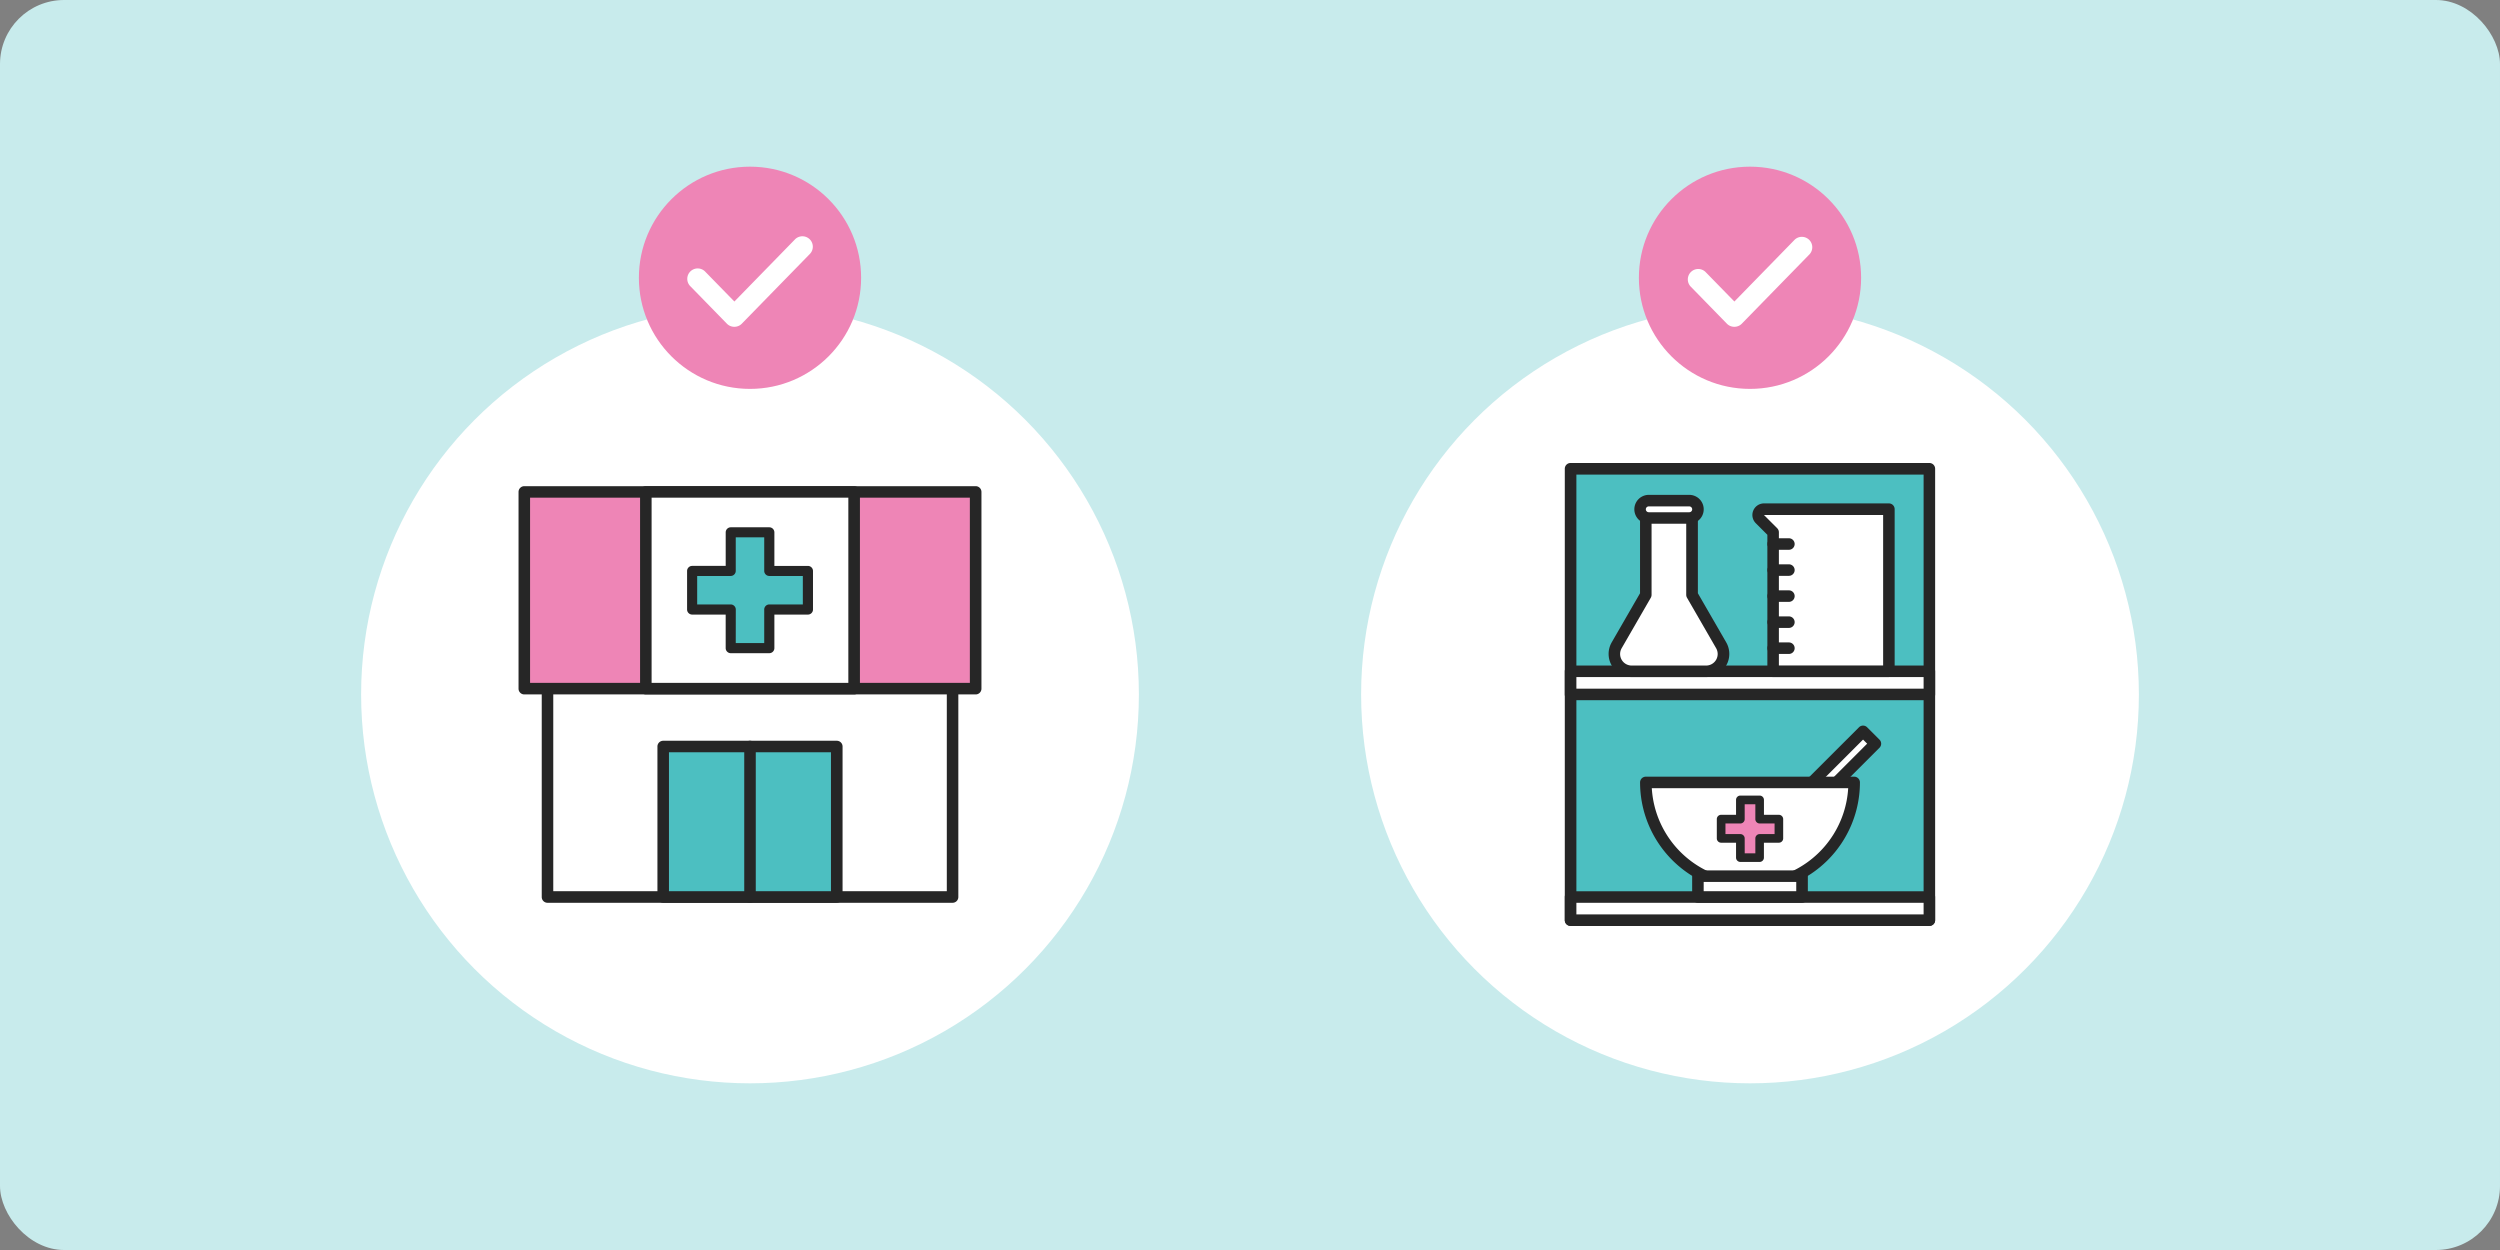
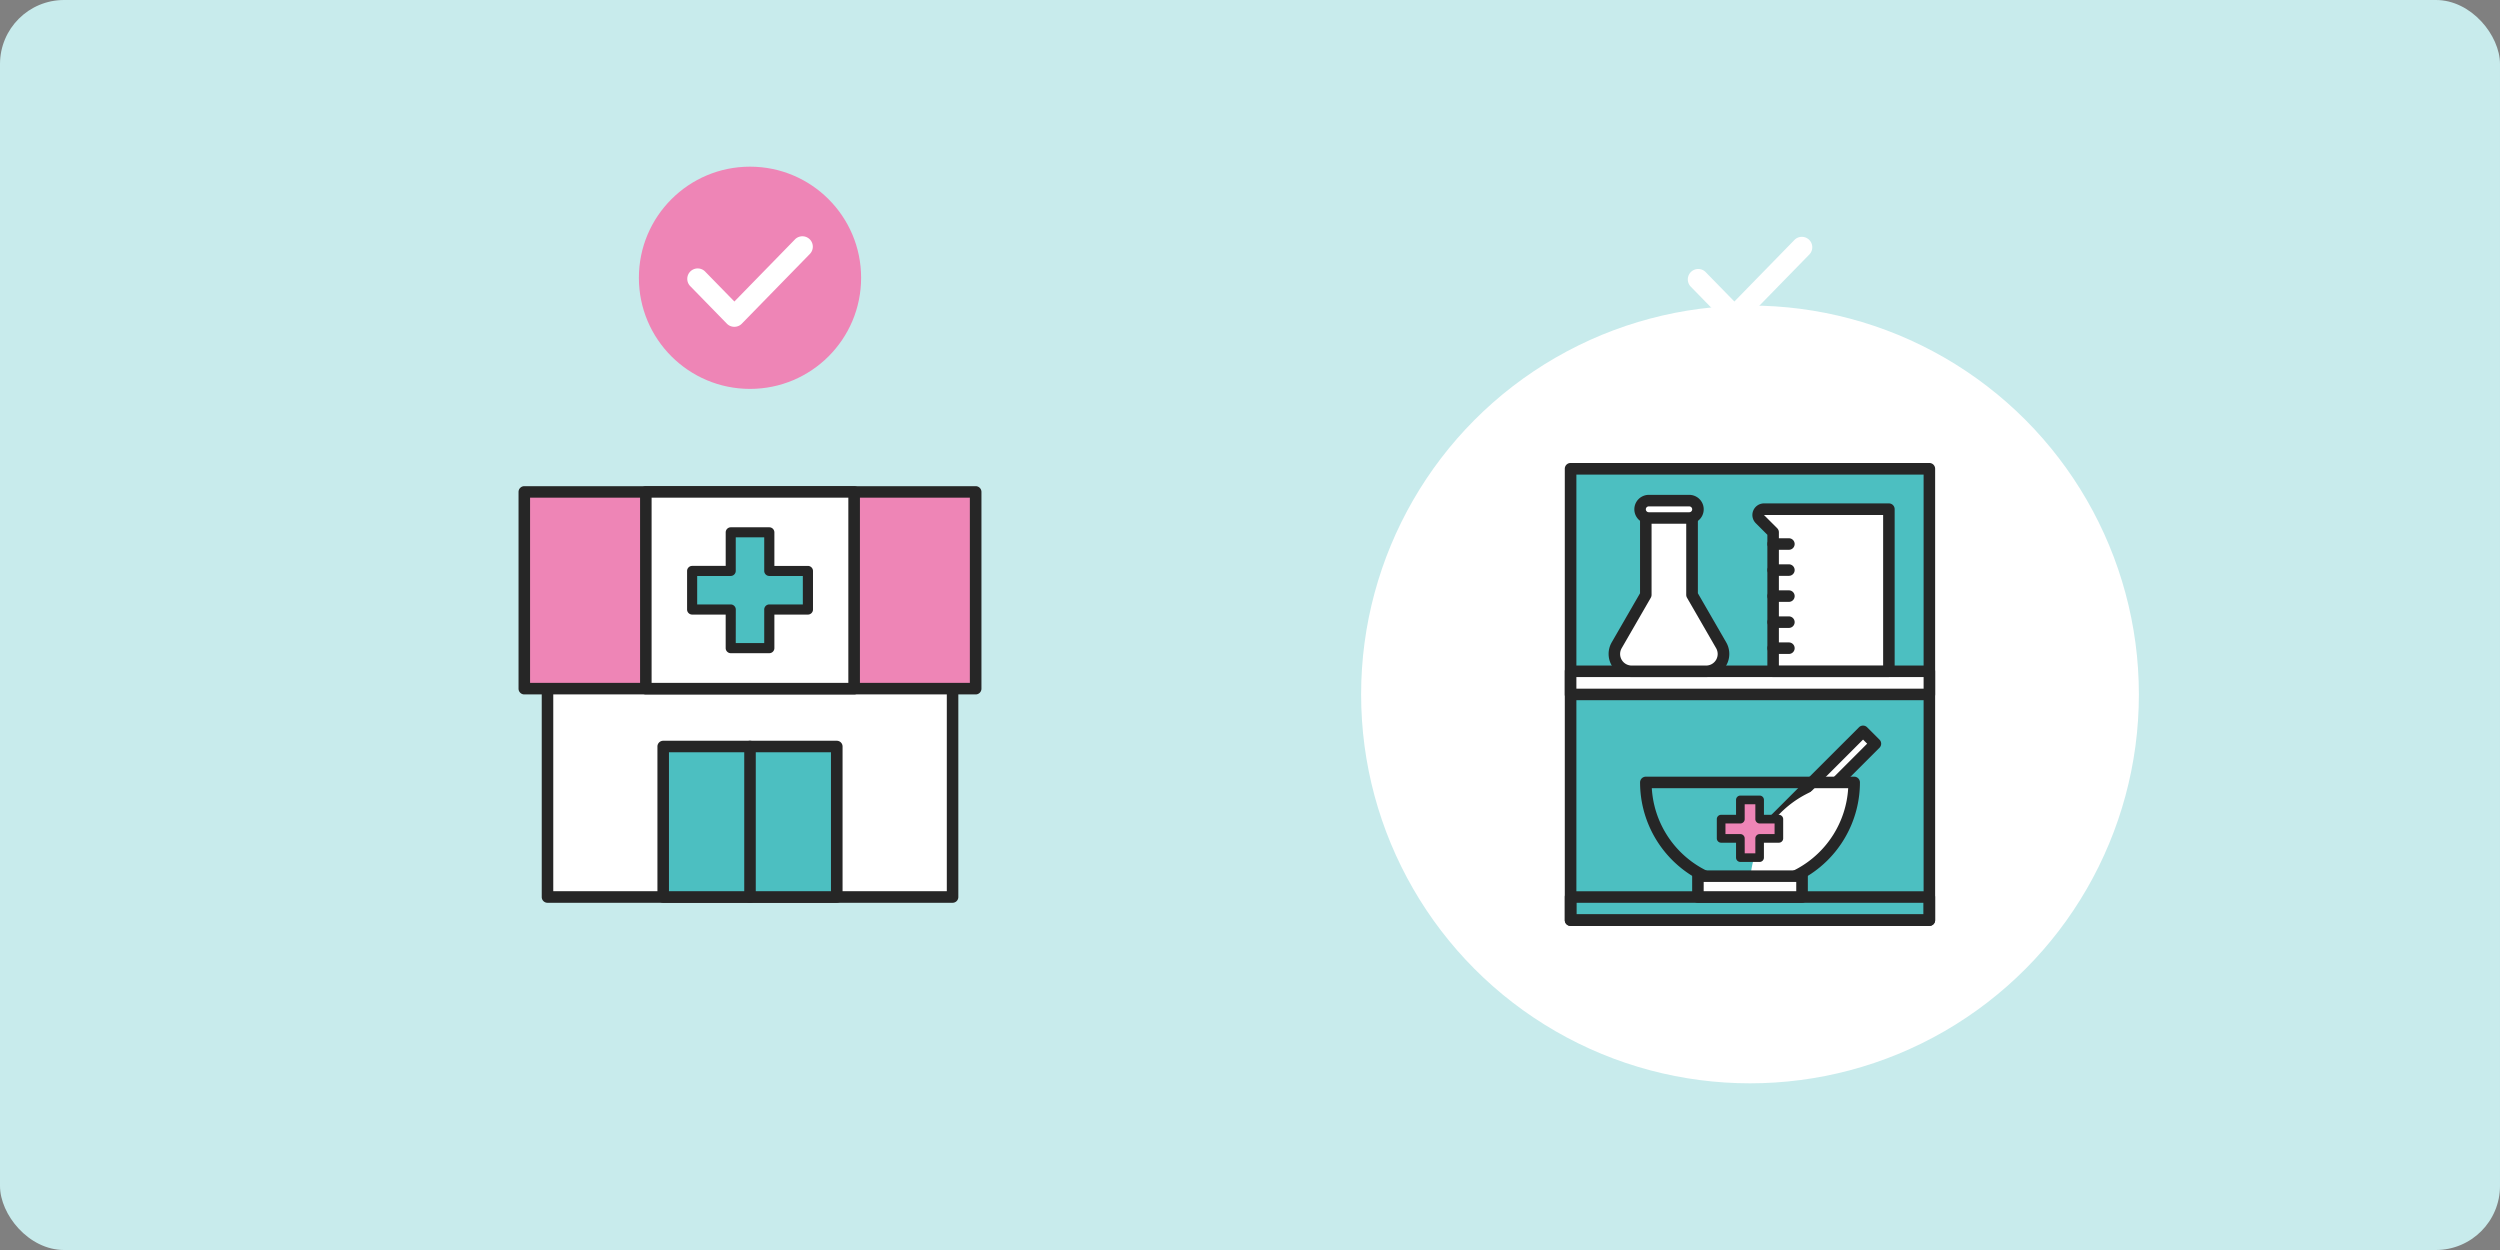
<svg xmlns="http://www.w3.org/2000/svg" width="312" height="156" viewBox="0 0 312 156">
  <rect x="0" y="0" width="312" height="156" fill="#808080" stroke="none" />
  <g id="グループ_78" data-name="グループ 78" transform="translate(-112 -672)">
    <rect id="長方形_55" data-name="長方形 55" width="312" height="156" rx="8" transform="translate(112 672)" fill="#c8ebec" />
    <g id="about_02" transform="translate(112 672)">
      <g id="illust">
        <rect id="長方形_9254" data-name="長方形 9254" width="312" height="156" fill="none" />
-         <circle id="楕円形_3600" data-name="楕円形 3600" cx="48.533" cy="48.533" r="48.533" transform="translate(45.067 38.133)" fill="#fff" />
        <rect id="長方形_9255" data-name="長方形 9255" width="69.333" height="69.333" transform="translate(58.933 52)" fill="none" />
        <rect id="長方形_9256" data-name="長方形 9256" width="57.781" height="52" transform="translate(64.714 60.667)" fill="none" />
        <rect id="長方形_9257" data-name="長方形 9257" width="50.553" height="43.333" transform="translate(68.319 68.614)" fill="#fff" />
        <path id="パス_80523" data-name="パス 80523" d="M129.282,123.112H78.729a.718.718,0,0,1-.719-.719V79.059a.718.718,0,0,1,.719-.719h50.553a.718.718,0,0,1,.719.719v43.333A.718.718,0,0,1,129.282,123.112Zm-49.833-1.447h49.114V79.779H79.449Z" transform="translate(-10.401 -10.445)" fill="#262626" />
        <rect id="長方形_9258" data-name="長方形 9258" width="56.333" height="24.553" transform="translate(65.433 61.386)" fill="#ee85b6" />
        <path id="パス_80524" data-name="パス 80524" d="M131.723,96H75.389a.718.718,0,0,1-.719-.719V70.729a.718.718,0,0,1,.719-.719h56.333a.718.718,0,0,1,.719.719V95.282A.718.718,0,0,1,131.723,96ZM76.109,94.554h54.886V71.44H76.109Z" transform="translate(-9.956 -9.335)" fill="#262626" />
        <rect id="長方形_9259" data-name="長方形 9259" width="21.667" height="18.781" transform="translate(82.767 93.167)" fill="#4cbfc1" />
        <path id="パス_80525" data-name="パス 80525" d="M117.056,126.889H95.389a.718.718,0,0,1-.719-.719V107.389a.718.718,0,0,1,.719-.719h21.667a.718.718,0,0,1,.719.719V126.17A.718.718,0,0,1,117.056,126.889Zm-20.947-1.447h20.219V108.109H96.109Z" transform="translate(-12.623 -14.223)" fill="#262626" />
        <path id="パス_80526" data-name="パス 80526" d="M107.889,126.889a.718.718,0,0,1-.719-.719V107.389a.719.719,0,0,1,1.439,0V126.17A.718.718,0,0,1,107.889,126.889Z" transform="translate(-14.289 -14.223)" fill="#262626" />
        <rect id="長方形_9260" data-name="長方形 9260" width="26" height="24.553" transform="translate(80.6 61.386)" fill="#fff" />
        <path id="パス_80527" data-name="パス 80527" d="M118.889,96h-26a.718.718,0,0,1-.719-.719V70.729a.718.718,0,0,1,.719-.719h26a.718.718,0,0,1,.719.719V95.282A.718.718,0,0,1,118.889,96ZM93.609,94.554h24.553V71.44H93.609Z" transform="translate(-12.289 -9.335)" fill="#262626" />
        <path id="パス_80528" data-name="パス 80528" d="M114.109,81.48H109.3V76.67H104.48v4.81H99.67V86.3h4.81v4.81H109.3V86.3h4.81Z" transform="translate(-13.289 -10.223)" fill="#4cbfc1" />
        <path id="パス_80529" data-name="パス 80529" d="M109.2,91.643h-4.81a.636.636,0,0,1-.633-.633V86.824H99.573a.636.636,0,0,1-.633-.633v-4.81a.636.636,0,0,1,.633-.633h4.186V76.563a.636.636,0,0,1,.633-.633h4.81a.636.636,0,0,1,.633.633v4.186h4.186a.636.636,0,0,1,.633.633v4.81a.636.636,0,0,1-.633.633h-4.186V91.01A.636.636,0,0,1,109.2,91.643Zm-4.186-1.265h3.553V86.191a.636.636,0,0,1,.633-.633h4.186V82.005H109.2a.636.636,0,0,1-.633-.633V77.187h-3.553v4.186a.636.636,0,0,1-.633.633H100.2v3.553h4.186a.636.636,0,0,1,.633.633Z" transform="translate(-13.192 -10.124)" fill="#262626" />
        <circle id="楕円形_3601" data-name="楕円形 3601" cx="48.533" cy="48.533" r="48.533" transform="translate(169.867 38.133)" fill="#fff" />
-         <rect id="長方形_9261" data-name="長方形 9261" width="69.333" height="69.333" transform="translate(183.733 52)" fill="none" />
        <rect id="長方形_9262" data-name="長方形 9262" width="46.219" height="57.781" transform="translate(195.286 57.781)" fill="none" />
        <rect id="長方形_9263" data-name="長方形 9263" width="44.781" height="56.333" transform="translate(196.014 58.5)" fill="#4cbfc1" />
        <path id="パス_80530" data-name="パス 80530" d="M270.83,124.442H226.049a.718.718,0,0,1-.719-.719V67.389a.718.718,0,0,1,.719-.719H270.83a.718.718,0,0,1,.719.719v56.333A.718.718,0,0,1,270.83,124.442ZM226.777,123h43.333V68.117H226.777Z" transform="translate(-30.044 -8.889)" fill="#262626" />
        <rect id="長方形_9264" data-name="長方形 9264" width="44.781" height="2.886" transform="translate(196.014 83.781)" fill="#fff" />
        <path id="パス_80531" data-name="パス 80531" d="M270.83,100.165H226.049a.718.718,0,0,1-.719-.719V96.559a.718.718,0,0,1,.719-.719H270.83a.718.718,0,0,1,.719.719v2.886A.718.718,0,0,1,270.83,100.165Zm-44.053-1.439h43.333V97.279H226.777Z" transform="translate(-30.044 -12.779)" fill="#262626" />
-         <rect id="長方形_9265" data-name="長方形 9265" width="44.781" height="2.886" transform="translate(196.014 111.947)" fill="#fff" />
        <path id="パス_80532" data-name="パス 80532" d="M270.83,132.665H226.049a.718.718,0,0,1-.719-.719v-2.886a.718.718,0,0,1,.719-.719H270.83a.718.718,0,0,1,.719.719v2.886A.718.718,0,0,1,270.83,132.665Zm-44.053-1.439h43.333v-1.447H226.777Z" transform="translate(-30.044 -17.112)" fill="#262626" />
        <path id="パス_80533" data-name="パス 80533" d="M245.808,90.309l-3.631-6.292V73.34H236.4V84.017l-3.631,6.292a2.167,2.167,0,0,0,1.881,3.25h9.291a2.17,2.17,0,0,0,1.881-3.25Z" transform="translate(-30.996 -9.779)" fill="#fff" />
        <path id="パス_80534" data-name="パス 80534" d="M243.815,94.167h-9.291a2.89,2.89,0,0,1-2.5-4.333l3.536-6.127V73.219a.718.718,0,0,1,.719-.719h5.781a.718.718,0,0,1,.719.719V83.706l3.536,6.127a2.89,2.89,0,0,1-2.5,4.333ZM237,73.947v9.958a.76.76,0,0,1-.1.364l-3.631,6.292a1.443,1.443,0,0,0,1.248,2.167h9.291a1.443,1.443,0,0,0,1.248-2.167h0l-3.631-6.292a.76.76,0,0,1-.1-.364V73.947Z" transform="translate(-30.884 -9.667)" fill="#262626" />
        <rect id="長方形_9266" data-name="長方形 9266" width="7.219" height="2.167" rx="1.083" transform="translate(204.681 62.469)" fill="#fff" />
        <path id="パス_80535" data-name="パス 80535" d="M242.2,74.865h-5.053a1.8,1.8,0,1,1,0-3.605H242.2a1.8,1.8,0,1,1,0,3.605ZM237.143,72.7a.364.364,0,1,0,0,.728H242.2a.364.364,0,1,0,0-.728Z" transform="translate(-31.379 -9.501)" fill="#262626" />
        <path id="パス_80536" data-name="パス 80536" d="M253.388,74.571l1.655,1.655V93.559H269.49V73.34H253.9A.723.723,0,0,0,253.388,74.571Z" transform="translate(-33.757 -9.779)" fill="#fff" />
        <path id="パス_80537" data-name="パス 80537" d="M269.379,94.165H254.931a.718.718,0,0,1-.719-.719V76.407l-1.447-1.447a1.448,1.448,0,0,1,1.023-2.47h15.591a.718.718,0,0,1,.719.719V93.429a.718.718,0,0,1-.719.719ZM255.66,92.718h13V73.937H253.787l1.655,1.655a.714.714,0,0,1,.208.511V92.718Z" transform="translate(-33.645 -9.665)" fill="#262626" />
        <path id="パス_80538" data-name="パス 80538" d="M257.188,78.949h-1.959a.719.719,0,1,1,0-1.439h1.959a.719.719,0,0,1,0,1.439Z" transform="translate(-33.935 -10.335)" fill="#262626" />
        <path id="パス_80539" data-name="パス 80539" d="M257.188,82.7h-1.959a.719.719,0,1,1,0-1.439h1.959a.719.719,0,0,1,0,1.439Z" transform="translate(-33.935 -10.835)" fill="#262626" />
        <path id="パス_80540" data-name="パス 80540" d="M257.188,86.449h-1.959a.719.719,0,1,1,0-1.439h1.959a.719.719,0,0,1,0,1.439Z" transform="translate(-33.935 -11.335)" fill="#262626" />
        <path id="パス_80541" data-name="パス 80541" d="M257.188,90.2h-1.959a.719.719,0,1,1,0-1.439h1.959a.719.719,0,0,1,0,1.439Z" transform="translate(-33.935 -11.835)" fill="#262626" />
        <path id="パス_80542" data-name="パス 80542" d="M257.188,93.949h-1.959a.719.719,0,1,1,0-1.439h1.959a.719.719,0,0,1,0,1.439Z" transform="translate(-33.935 -12.335)" fill="#262626" />
        <rect id="長方形_9267" data-name="長方形 9267" width="2.167" height="20.193" transform="translate(232.502 91.277) rotate(45)" fill="#fff" />
        <path id="パス_80543" data-name="パス 80543" d="M253.222,121.744a.729.729,0,0,1-.511-.208L251.177,120a.717.717,0,0,1,0-1.023L265.46,104.7a.717.717,0,0,1,1.023,0l1.534,1.534a.717.717,0,0,1,0,1.023l-14.283,14.283A.729.729,0,0,1,253.222,121.744Zm-.511-2.253.511.511,13.26-13.26-.511-.511Z" transform="translate(-33.462 -13.931)" fill="#262626" />
-         <path id="パス_80544" data-name="パス 80544" d="M250,125.67a13,13,0,0,0,13-13H237A13,13,0,0,0,250,125.67Z" transform="translate(-31.6 -15.023)" fill="#fff" />
+         <path id="パス_80544" data-name="パス 80544" d="M250,125.67a13,13,0,0,0,13-13A13,13,0,0,0,250,125.67Z" transform="translate(-31.6 -15.023)" fill="#fff" />
        <path id="パス_80545" data-name="パス 80545" d="M249.889,126.279a13.733,13.733,0,0,1-13.719-13.719.718.718,0,0,1,.719-.719h26a.718.718,0,0,1,.719.719,13.733,13.733,0,0,1-13.719,13.719Zm-12.255-13a12.276,12.276,0,0,0,24.509,0H237.626Z" transform="translate(-31.489 -14.912)" fill="#262626" />
        <path id="パス_80546" data-name="パス 80546" d="M255.058,117.571h-2.409v-2.4h-2.409v2.4H247.83v2.409h2.409v2.409h2.409V119.98h2.409Z" transform="translate(-33.044 -15.356)" fill="#ee85b6" />
        <path id="パス_80547" data-name="パス 80547" d="M252.567,122.845h-2.409a.54.54,0,0,1-.537-.537v-1.863h-1.863a.54.54,0,0,1-.537-.537V117.5a.54.54,0,0,1,.537-.537h1.863V115.1a.54.54,0,0,1,.537-.537h2.409a.54.54,0,0,1,.537.537v1.863h1.863a.54.54,0,0,1,.537.537v2.409a.54.54,0,0,1-.537.537H253.1v1.863a.54.54,0,0,1-.537.537Zm-1.863-1.075h1.326v-1.863a.54.54,0,0,1,.537-.537h1.863v-1.326h-1.863a.54.54,0,0,1-.537-.537v-1.863H250.7v1.863a.54.54,0,0,1-.537.537H248.3v1.326h1.863a.54.54,0,0,1,.537.537Z" transform="translate(-32.963 -15.275)" fill="#262626" />
        <rect id="長方形_9268" data-name="長方形 9268" width="13" height="2.6" transform="translate(211.9 109.347)" fill="#fff" />
        <path id="パス_80548" data-name="パス 80548" d="M257.389,129.379h-13a.718.718,0,0,1-.719-.719v-2.6a.718.718,0,0,1,.719-.719h13a.718.718,0,0,1,.719.719v2.6A.718.718,0,0,1,257.389,129.379Zm-12.281-1.447h11.553v-1.153H245.109Z" transform="translate(-32.489 -16.712)" fill="#262626" />
        <circle id="楕円形_3602" data-name="楕円形 3602" cx="13.867" cy="13.867" r="13.867" transform="translate(79.733 20.8)" fill="#ee85b6" />
        <path id="パス_80549" data-name="パス 80549" d="M104.842,45.328h0a1.291,1.291,0,0,1-.927-.39l-4.541-4.654a1.3,1.3,0,1,1,1.863-1.811l3.614,3.7,7.523-7.713a1.3,1.3,0,1,1,1.863,1.811l-8.459,8.667a1.291,1.291,0,0,1-.927.39Z" transform="translate(-13.2 -4.543)" fill="#fff" />
-         <circle id="楕円形_3603" data-name="楕円形 3603" cx="13.867" cy="13.867" r="13.867" transform="translate(204.533 20.8)" fill="#ee85b6" />
        <path id="パス_80550" data-name="パス 80550" d="M248.842,45.328h0a1.291,1.291,0,0,1-.927-.39l-4.541-4.654a1.3,1.3,0,0,1,1.863-1.811l3.614,3.7,7.523-7.713a1.3,1.3,0,0,1,1.863,1.811l-8.459,8.667a1.291,1.291,0,0,1-.927.39Z" transform="translate(-32.4 -4.543)" fill="#fff" />
      </g>
    </g>
  </g>
</svg>